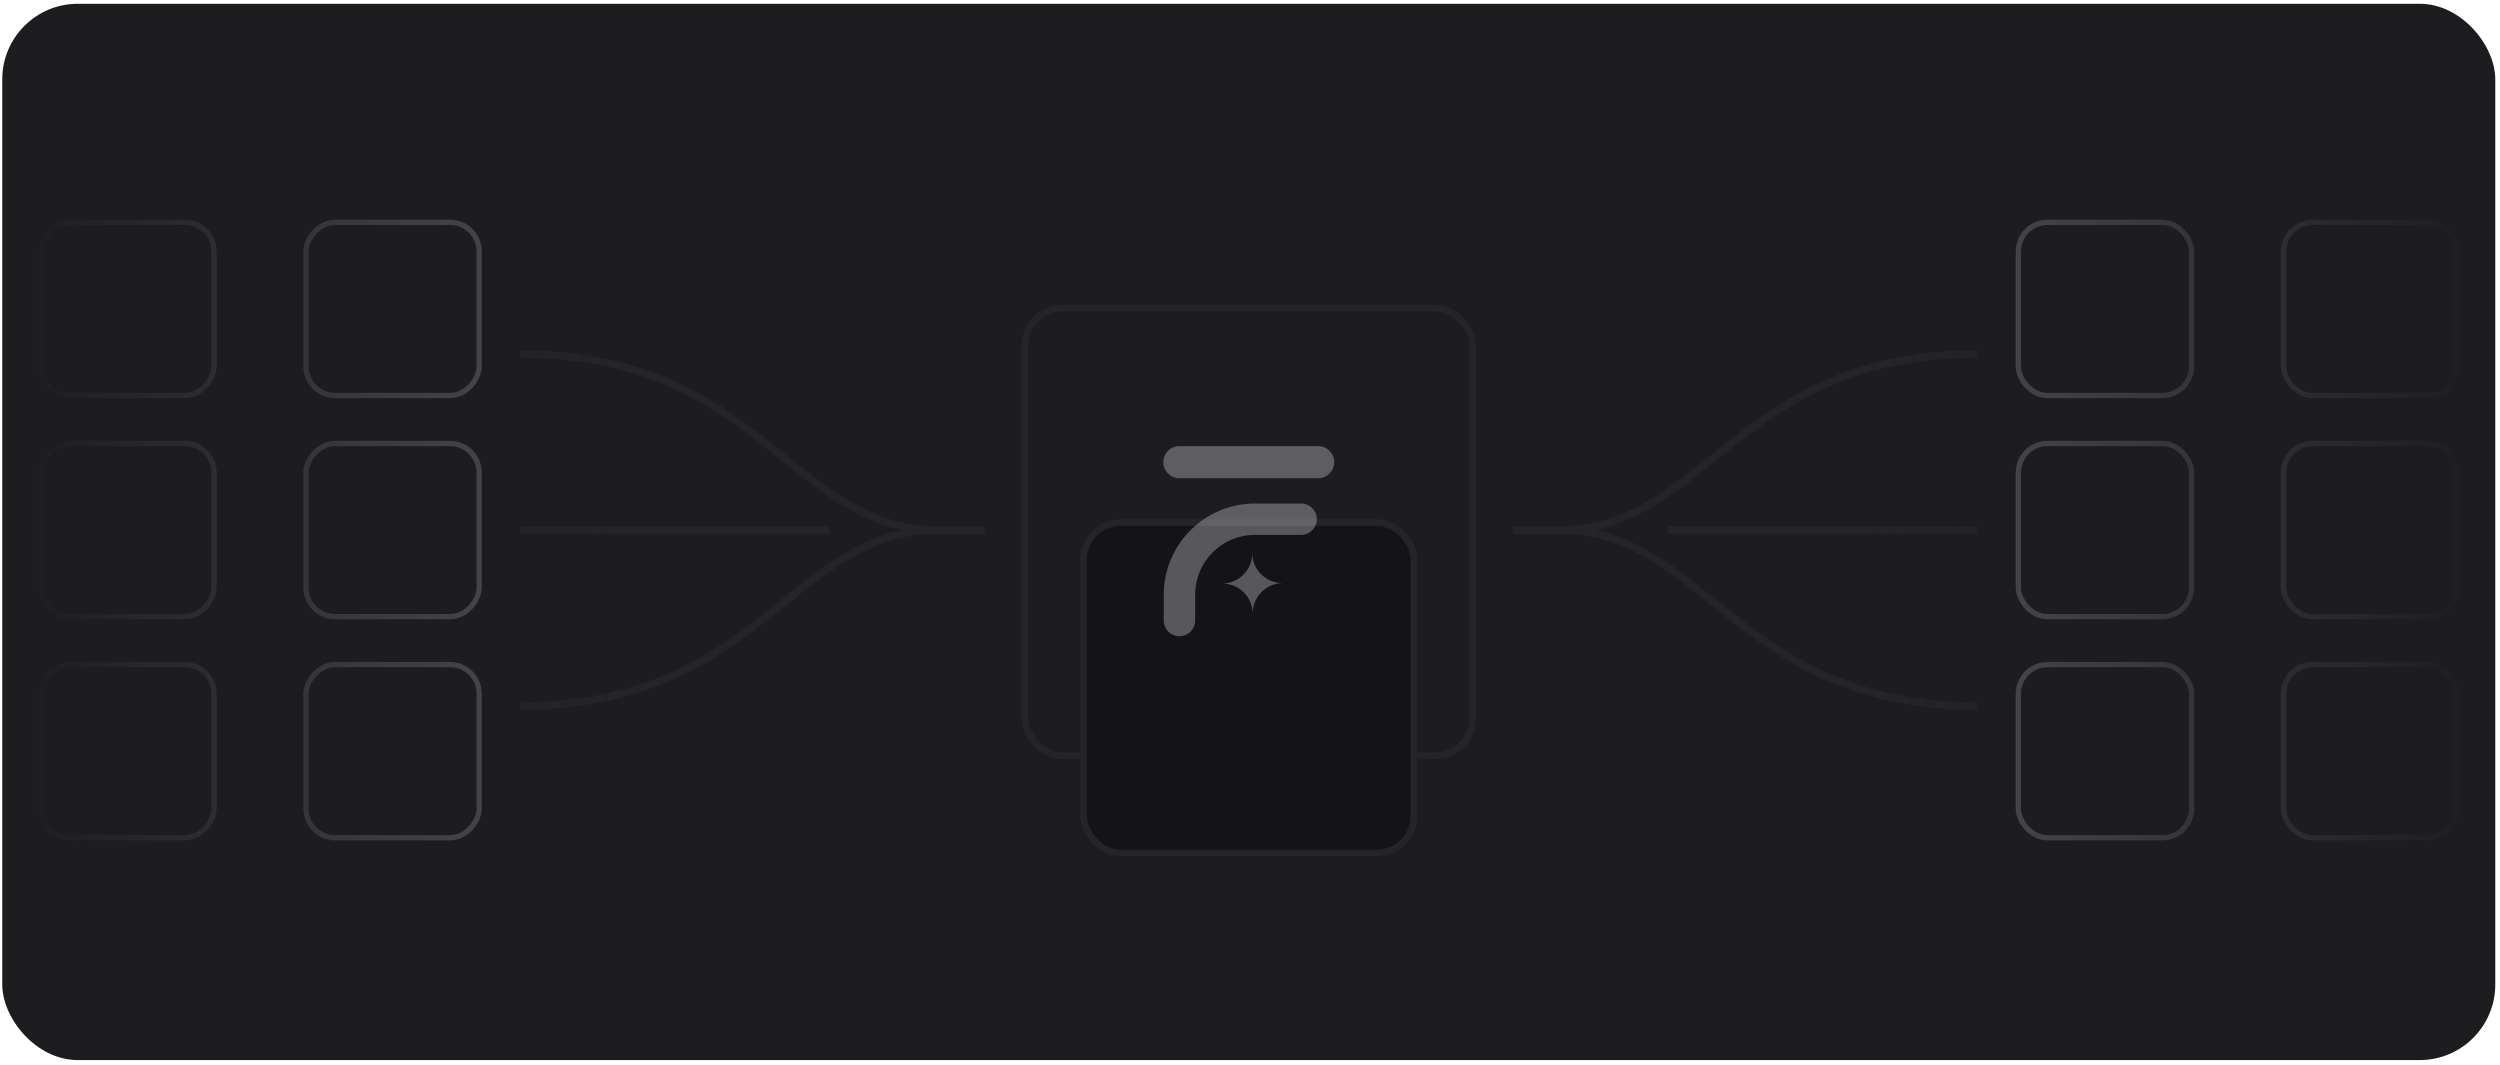
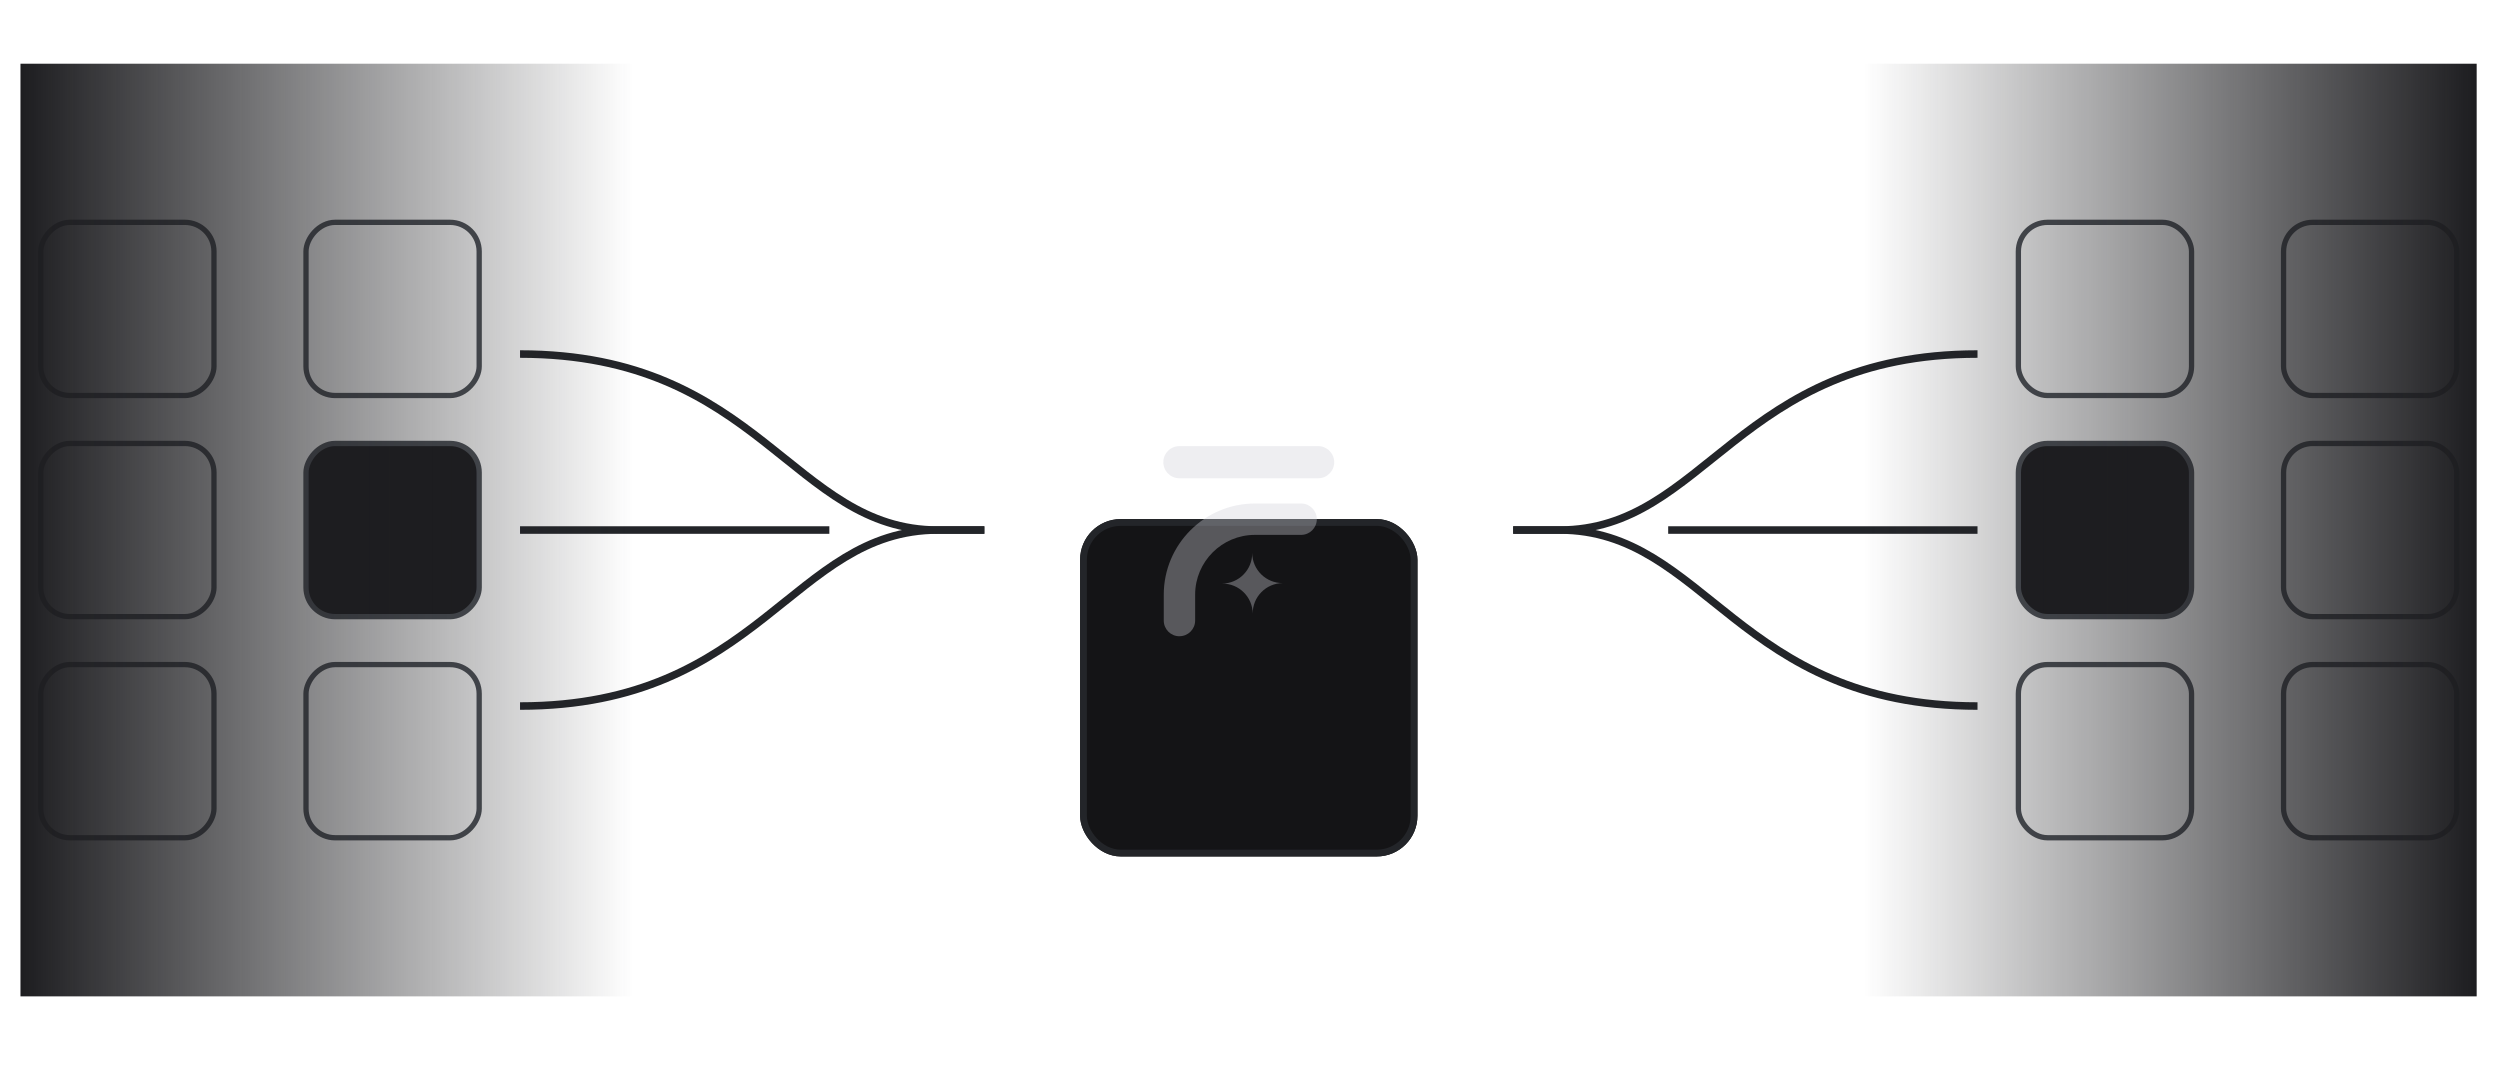
<svg xmlns="http://www.w3.org/2000/svg" width="331" height="141" viewBox="0 0 331 141" fill="none">
  <g clip-path="url(#clip0_3420_13580)">
-     <rect x="0.299" y="0.5" width="330.075" height="139.854" rx="10" fill="#1D1D20" />
    <rect x="267.232" y="58.713" width="22.929" height="22.929" rx="3.858" fill="#1D1D20" stroke="#4D5157" stroke-width="0.701" />
    <rect x="302.345" y="58.713" width="22.929" height="22.929" rx="3.858" stroke="#4D5157" stroke-width="0.701" />
    <rect x="267.232" y="29.437" width="22.929" height="22.929" rx="3.858" stroke="#4D5157" stroke-width="0.701" />
    <rect x="302.345" y="29.437" width="22.929" height="22.929" rx="3.858" stroke="#4D5157" stroke-width="0.701" />
    <rect x="267.232" y="87.989" width="22.929" height="22.929" rx="3.858" stroke="#4D5157" stroke-width="0.701" />
    <rect x="302.345" y="87.989" width="22.929" height="22.929" rx="3.858" stroke="#4D5157" stroke-width="0.701" />
    <path d="M261.823 70.177L220.867 70.177" stroke="#232529" />
    <path d="M200.346 70.178C201.112 70.178 203.412 70.178 206.478 70.178C225.829 70.178 230.043 46.875 261.823 46.875" stroke="#232529" />
    <path d="M200.346 70.177C201.112 70.177 203.412 70.177 206.478 70.177C225.829 70.177 230.043 93.48 261.823 93.48" stroke="#232529" />
    <rect x="-0.351" y="0.351" width="22.929" height="22.929" rx="3.858" transform="matrix(-1 0 0 1 63.092 58.362)" fill="#1D1D20" stroke="#4D5157" stroke-width="0.701" />
    <rect x="-0.351" y="0.351" width="22.929" height="22.929" rx="3.858" transform="matrix(-1 0 0 1 27.978 58.362)" stroke="#4D5157" stroke-width="0.701" />
    <rect x="-0.351" y="0.351" width="22.929" height="22.929" rx="3.858" transform="matrix(-1 0 0 1 63.092 29.086)" stroke="#4D5157" stroke-width="0.701" />
    <rect x="-0.351" y="0.351" width="22.929" height="22.929" rx="3.858" transform="matrix(-1 0 0 1 27.978 29.086)" stroke="#4D5157" stroke-width="0.701" />
    <rect x="-0.351" y="0.351" width="22.929" height="22.929" rx="3.858" transform="matrix(-1 0 0 1 63.092 87.639)" stroke="#4D5157" stroke-width="0.701" />
    <rect x="-0.351" y="0.351" width="22.929" height="22.929" rx="3.858" transform="matrix(-1 0 0 1 27.978 87.639)" stroke="#4D5157" stroke-width="0.701" />
    <path d="M68.851 70.177L109.807 70.177" stroke="#232529" />
    <path d="M130.328 70.178C129.562 70.178 127.262 70.178 124.196 70.178C104.845 70.178 100.631 46.875 68.851 46.875" stroke="#232529" />
    <path d="M130.328 70.177C129.562 70.177 127.262 70.177 124.196 70.177C104.845 70.177 100.631 93.48 68.851 93.48" stroke="#232529" />
-     <rect x="135.706" y="40.797" width="59.261" height="59.261" rx="4.934" stroke="#232529" stroke-width="0.897" />
    <g filter="url(#filter0_dddd_3420_13580)">
      <rect x="143.004" y="48.093" width="44.668" height="44.668" rx="5.383" fill="#141416" />
      <rect x="143.452" y="48.541" width="43.771" height="43.771" rx="4.934" stroke="#232529" stroke-width="0.897" />
    </g>
    <mask id="mask0_3420_13580" style="mask-type:alpha" maskUnits="userSpaceOnUse" x="150" y="56" width="31" height="31">
      <rect x="150.086" y="56.401" width="30.503" height="30.503" fill="#D9D9D9" />
    </mask>
    <g mask="url(#mask0_3420_13580)">
-       <path d="M165.792 73.222C165.813 75.438 164.03 77.249 161.814 77.267C164.03 77.246 165.842 79.029 165.859 81.245C165.839 79.029 167.621 77.217 169.837 77.2C167.621 77.22 165.81 75.438 165.792 73.222Z" fill="#D2D2D9" fill-opacity="0.36" />
+       <path d="M165.792 73.222C165.813 75.438 164.03 77.249 161.814 77.267C164.03 77.246 165.842 79.029 165.859 81.245C165.839 79.029 167.621 77.217 169.837 77.2C167.621 77.22 165.81 75.438 165.792 73.222" fill="#D2D2D9" fill-opacity="0.36" />
      <path d="M174.518 59.065H156.157C154.98 59.065 154.025 60.018 154.025 61.194C154.025 62.37 154.98 63.324 156.157 63.324H174.518C175.695 63.324 176.649 62.37 176.649 61.194C176.649 60.018 175.695 59.065 174.518 59.065Z" fill="#D2D2D9" fill-opacity="0.36" />
      <path d="M156.158 84.241C155.011 84.241 154.082 83.312 154.082 82.165V78.733C154.082 72.078 159.494 66.666 166.146 66.666H172.27C173.416 66.666 174.346 67.595 174.346 68.742C174.346 69.889 173.416 70.818 172.27 70.818H166.146C161.785 70.818 158.237 74.366 158.237 78.727V82.159C158.237 83.306 157.308 84.235 156.161 84.235L156.158 84.241Z" fill="#D2D2D9" fill-opacity="0.36" />
    </g>
    <rect width="81.113" height="123.483" transform="matrix(-1 0 0 1 327.912 8.436)" fill="url(#paint0_linear_3420_13580)" />
    <rect x="2.711" y="8.436" width="81.113" height="123.483" fill="url(#paint1_linear_3420_13580)" />
  </g>
  <defs>
    <filter id="filter0_dddd_3420_13580" x="138.518" y="47.196" width="53.639" height="60.817" filterUnits="userSpaceOnUse" color-interpolation-filters="sRGB">
      <feFlood flood-opacity="0" result="BackgroundImageFix" />
      <feColorMatrix in="SourceAlpha" type="matrix" values="0 0 0 0 0 0 0 0 0 0 0 0 0 0 0 0 0 0 127 0" result="hardAlpha" />
      <feOffset dy="0.897" />
      <feGaussianBlur stdDeviation="0.897" />
      <feColorMatrix type="matrix" values="0 0 0 0 0 0 0 0 0 0 0 0 0 0 0 0 0 0 0.1 0" />
      <feBlend mode="normal" in2="BackgroundImageFix" result="effect1_dropShadow_3420_13580" />
      <feColorMatrix in="SourceAlpha" type="matrix" values="0 0 0 0 0 0 0 0 0 0 0 0 0 0 0 0 0 0 127 0" result="hardAlpha" />
      <feOffset dy="2.691" />
      <feGaussianBlur stdDeviation="1.346" />
      <feColorMatrix type="matrix" values="0 0 0 0 0 0 0 0 0 0 0 0 0 0 0 0 0 0 0.09 0" />
      <feBlend mode="normal" in2="effect1_dropShadow_3420_13580" result="effect2_dropShadow_3420_13580" />
      <feColorMatrix in="SourceAlpha" type="matrix" values="0 0 0 0 0 0 0 0 0 0 0 0 0 0 0 0 0 0 127 0" result="hardAlpha" />
      <feOffset dy="6.28" />
      <feGaussianBlur stdDeviation="1.794" />
      <feColorMatrix type="matrix" values="0 0 0 0 0 0 0 0 0 0 0 0 0 0 0 0 0 0 0.05 0" />
      <feBlend mode="normal" in2="effect2_dropShadow_3420_13580" result="effect3_dropShadow_3420_13580" />
      <feColorMatrix in="SourceAlpha" type="matrix" values="0 0 0 0 0 0 0 0 0 0 0 0 0 0 0 0 0 0 127 0" result="hardAlpha" />
      <feOffset dy="10.766" />
      <feGaussianBlur stdDeviation="2.243" />
      <feColorMatrix type="matrix" values="0 0 0 0 0 0 0 0 0 0 0 0 0 0 0 0 0 0 0.01 0" />
      <feBlend mode="normal" in2="effect3_dropShadow_3420_13580" result="effect4_dropShadow_3420_13580" />
      <feBlend mode="normal" in="SourceGraphic" in2="effect4_dropShadow_3420_13580" result="shape" />
    </filter>
    <linearGradient id="paint0_linear_3420_13580" x1="81.113" y1="61.742" x2="0" y2="61.742" gradientUnits="userSpaceOnUse">
      <stop stop-color="#1D1D20" stop-opacity="0" />
      <stop offset="1" stop-color="#1D1D20" />
    </linearGradient>
    <linearGradient id="paint1_linear_3420_13580" x1="83.824" y1="70.177" x2="2.711" y2="70.177" gradientUnits="userSpaceOnUse">
      <stop stop-color="#1D1D20" stop-opacity="0" />
      <stop offset="1" stop-color="#1D1D20" />
    </linearGradient>
    <clipPath id="clip0_3420_13580">
      <rect width="330.075" height="139.854" fill="white" transform="translate(0.299 0.5)" />
    </clipPath>
  </defs>
</svg>